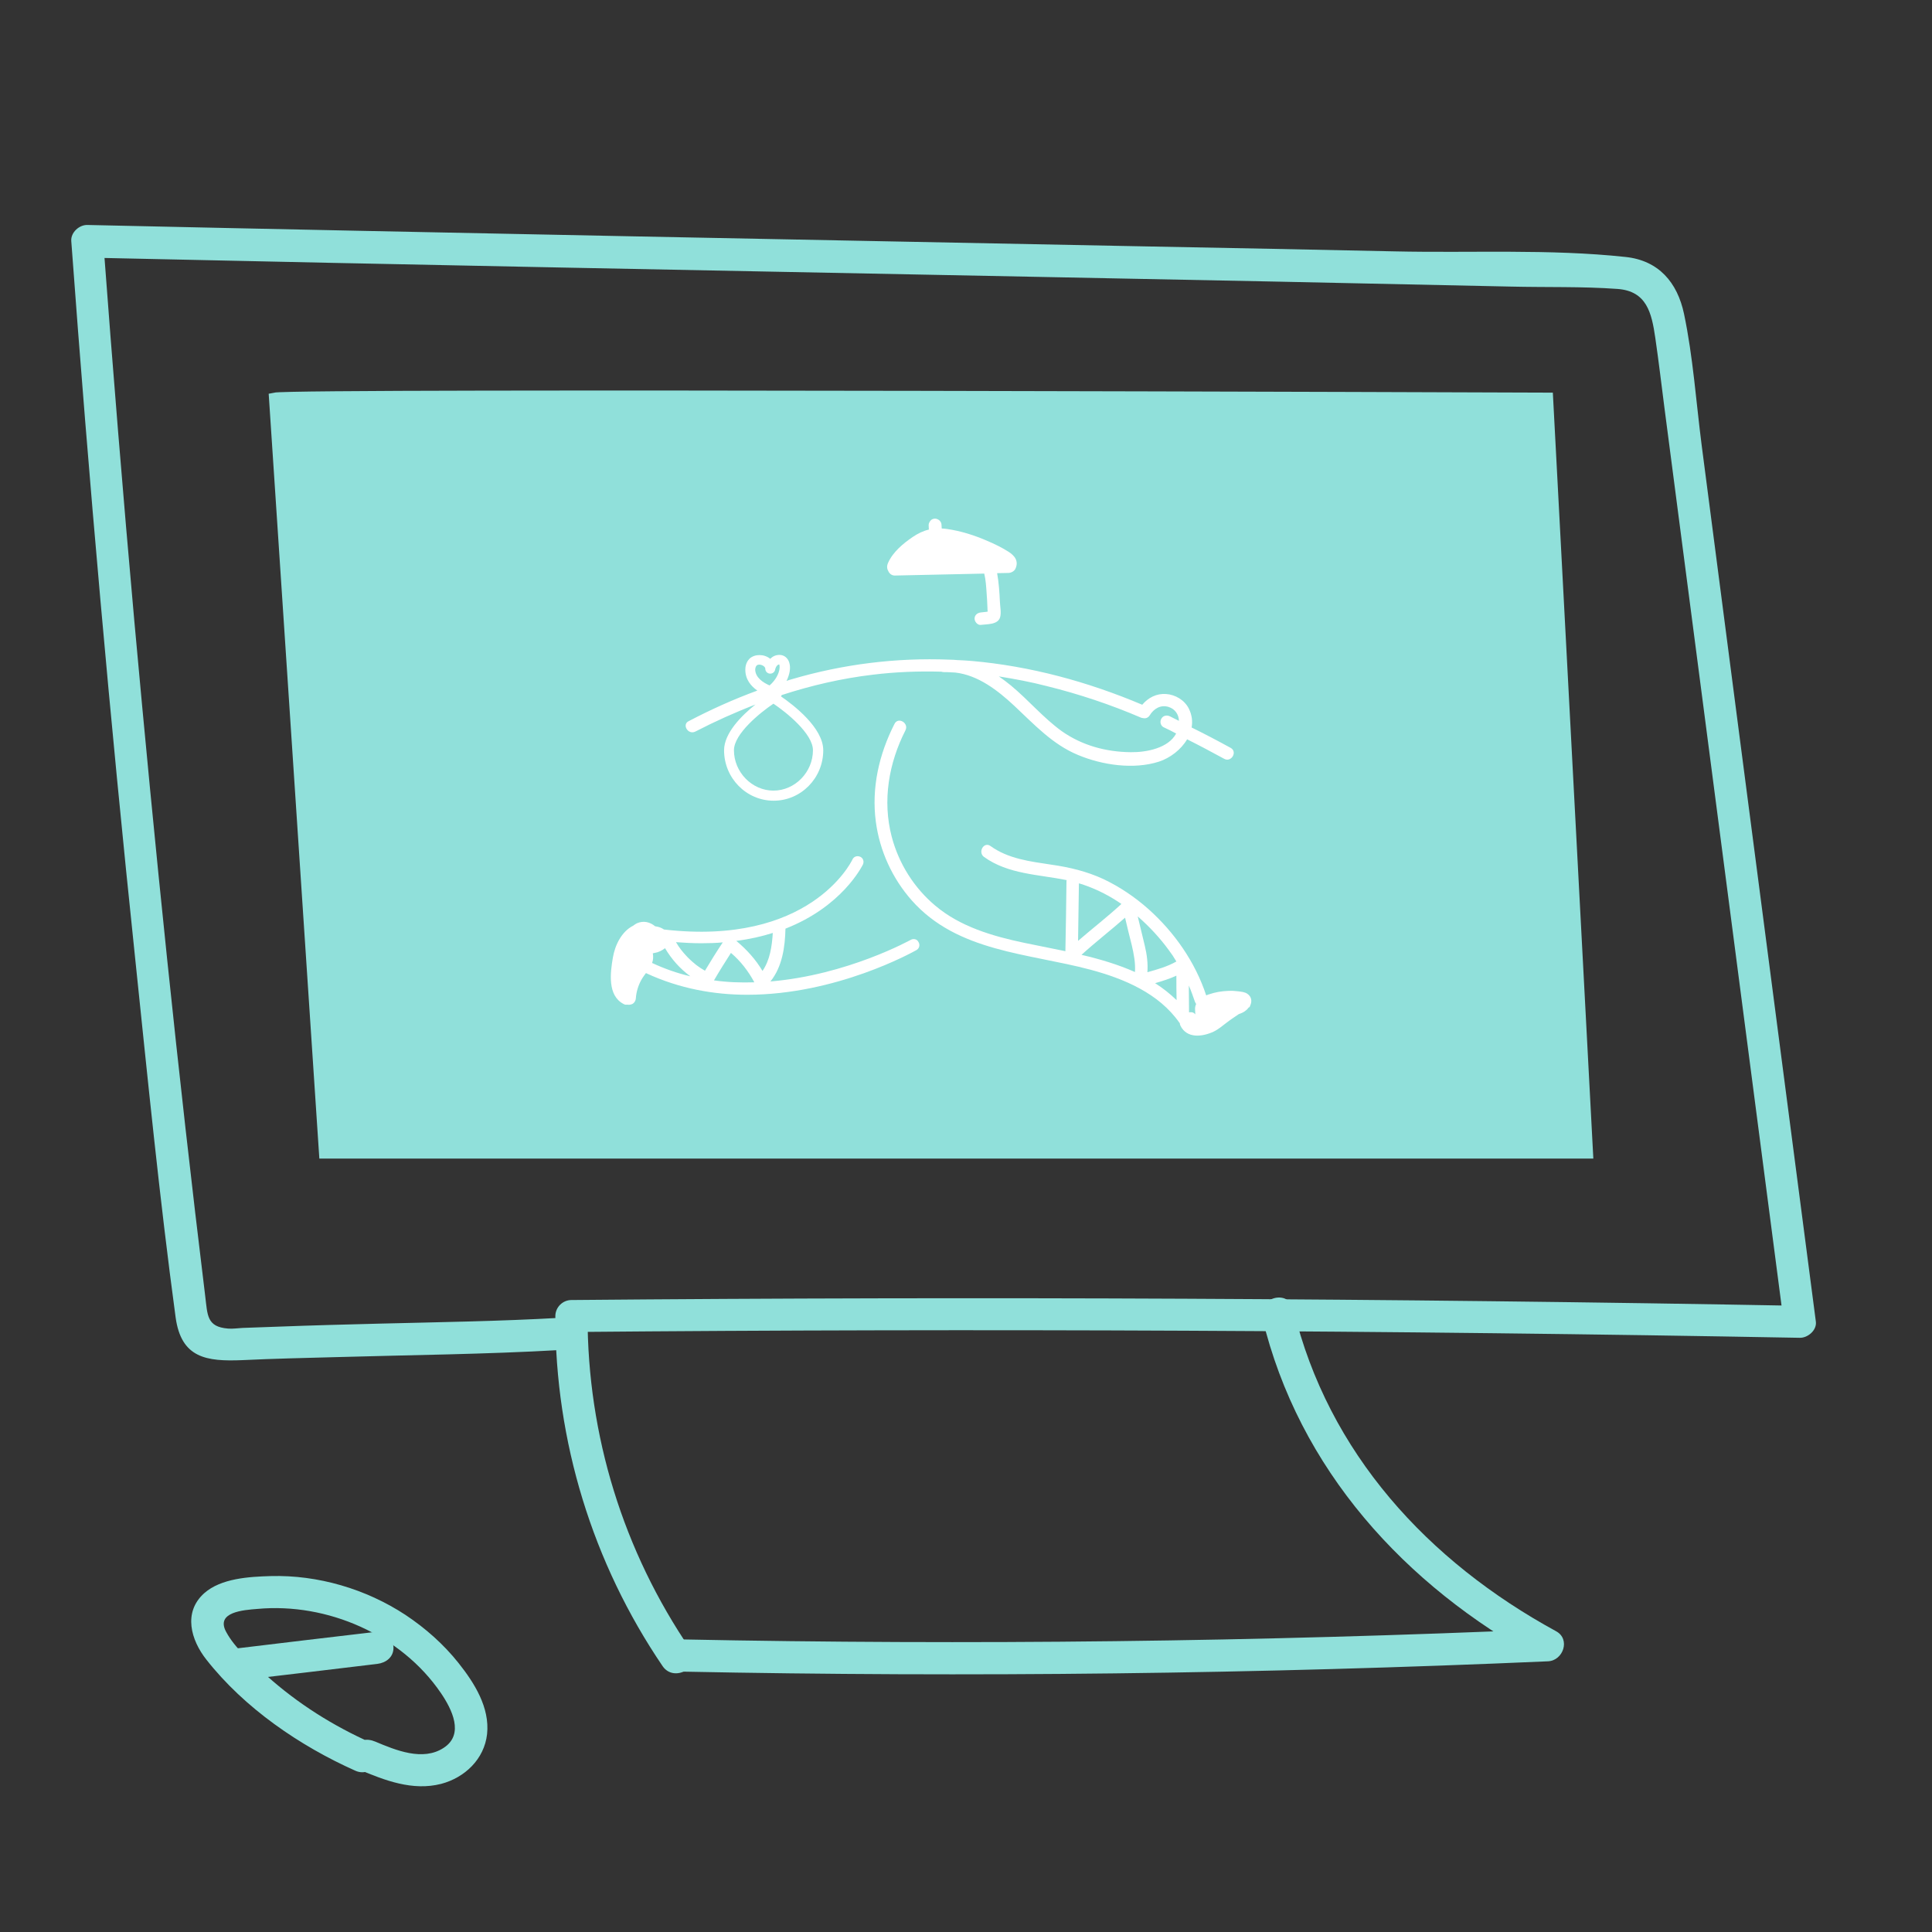
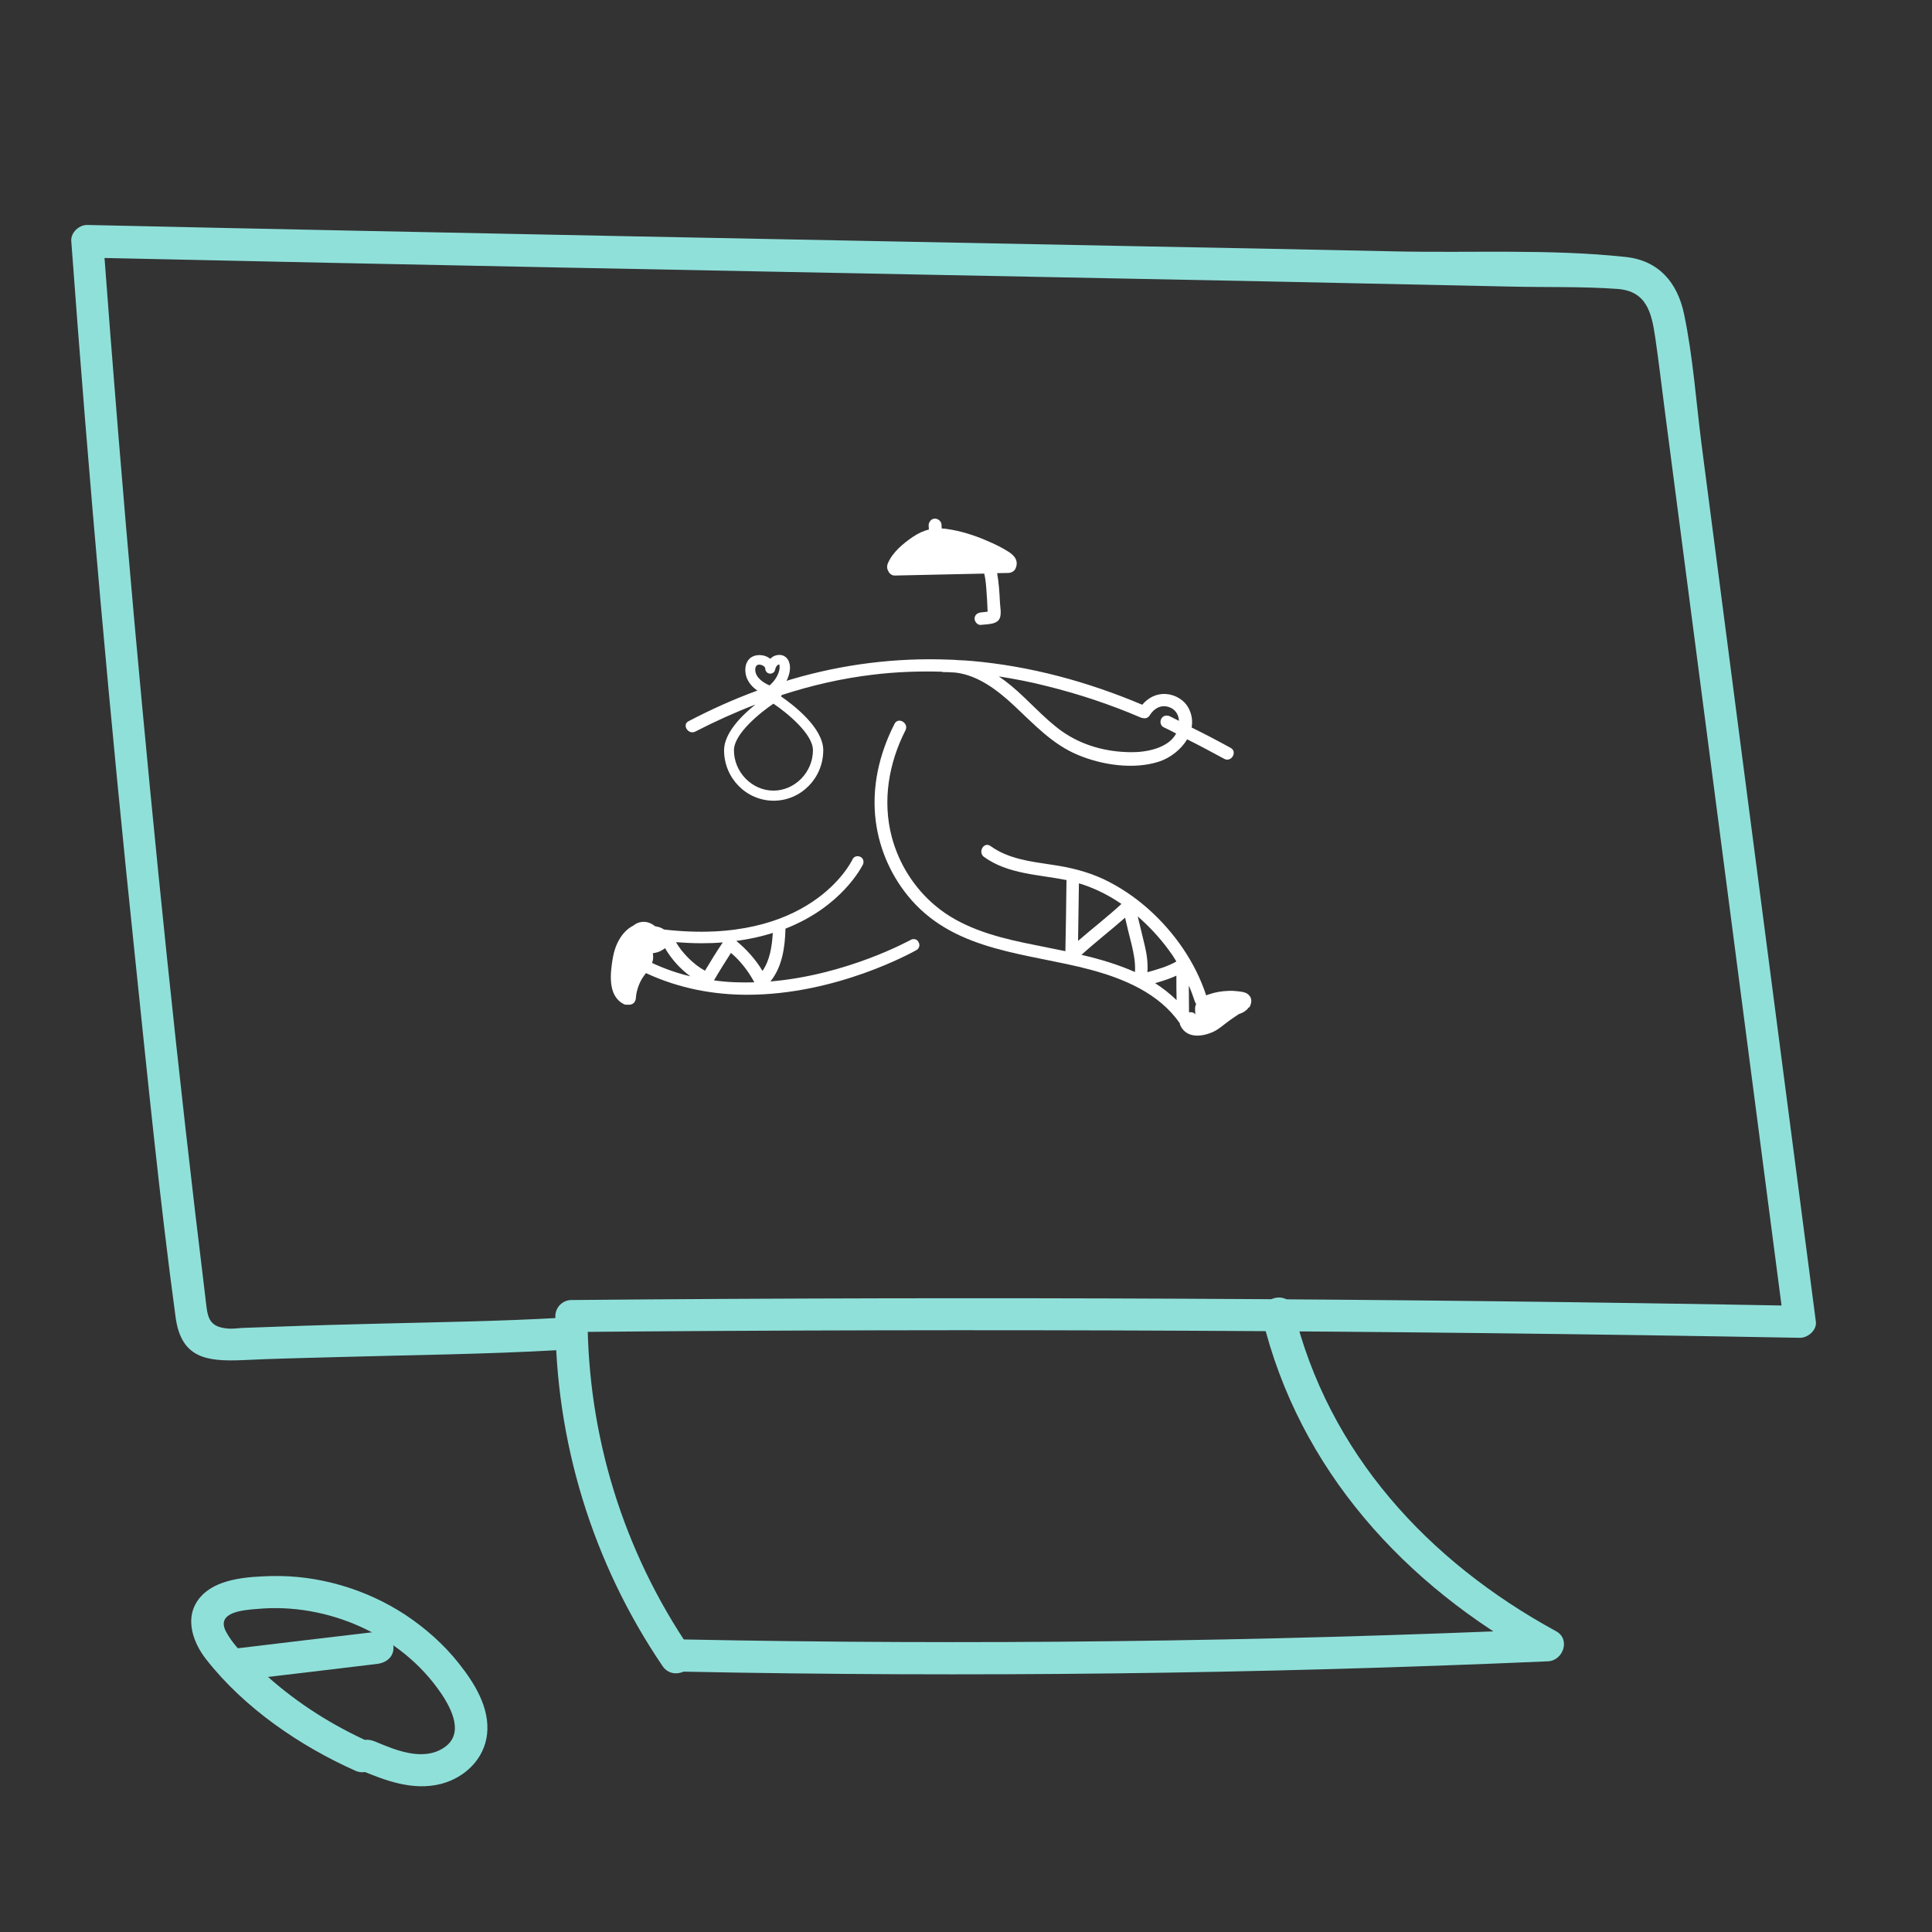
<svg xmlns="http://www.w3.org/2000/svg" version="1.1" id="Capa_1" x="0px" y="0px" viewBox="0 0 90 90" style="enable-background:new 0 0 90 90;" xml:space="preserve">
  <rect x="0" y="0" width="90" height="90" fill="#333333" stroke="none" />
  <style type="text/css">
	.st0{fill:#90e0da;}
	.st1{fill:#90e0da;stroke:#90e0da;stroke-width:0.5;stroke-miterlimit:10;}
	.st2{fill:#FFFFFF;}
	.st3{fill:none;stroke:#90e0da;stroke-width:0.5;stroke-miterlimit:10;}
</style>
  <g>
    <g>
      <path class="st0" d="M31.74,77.87c13.46,0.27,26.92,0.11,40.37-0.48c0.71-0.03,1.06-1.03,0.38-1.4    c-5.96-3.25-10.62-8.3-12.24-15.01c-0.23-0.94-1.67-0.54-1.45,0.4c1.7,7.07,6.64,12.48,12.93,15.91c0.13-0.47,0.25-0.93,0.38-1.4    c-13.45,0.59-26.91,0.75-40.37,0.48C30.77,76.35,30.77,77.85,31.74,77.87L31.74,77.87z" />
    </g>
  </g>
  <g>
    <g>
      <path class="st0" d="M32.17,76.85c-3.14-4.6-4.8-9.98-4.8-15.55c-0.25,0.25-0.5,0.5-0.75,0.75c19.07-0.17,38.15-0.08,57.22,0.27    c0.37,0.01,0.8-0.35,0.75-0.75c-1.18-9.07-2.37-18.14-3.55-27.22c-0.59-4.54-1.18-9.07-1.77-13.61c-0.26-2.02-0.4-4.11-0.82-6.11    c-0.31-1.48-1.19-2.5-2.73-2.66c-3.52-0.38-7.2-0.18-10.74-0.26c-3.84-0.08-7.69-0.16-11.53-0.23    c-7.98-0.16-15.97-0.31-23.95-0.47c-8.48-0.17-16.95-0.34-25.43-0.53c-0.38-0.01-0.78,0.35-0.75,0.75    C4.14,22.4,5.13,33.55,6.3,44.68c0.58,5.56,1.13,11.14,1.88,16.68c0.26,1.91,1.44,2.07,3.12,2c1.45-0.07,2.9-0.1,4.36-0.14    c3.47-0.1,6.95-0.13,10.42-0.33c0.96-0.05,0.97-1.56,0-1.5c-2.8,0.16-5.6,0.2-8.4,0.27c-1.57,0.04-3.13,0.08-4.7,0.14    c-0.56,0.02-1.12,0.04-1.68,0.06c-0.22,0.01-0.46,0.05-0.68,0.03c-0.99-0.08-0.95-0.62-1.06-1.51    C8.28,49.93,7.21,39.44,6.26,28.96c-0.53-5.9-1.01-11.81-1.45-17.71c-0.25,0.25-0.5,0.5-0.75,0.75c14.8,0.33,29.61,0.61,44.41,0.9    c7.3,0.14,14.6,0.29,21.9,0.45c1.65,0.04,3.33-0.01,4.98,0.11c1.36,0.1,1.59,1.11,1.76,2.28c0.16,1.1,0.29,2.2,0.43,3.29    c0.57,4.37,1.14,8.74,1.71,13.11c1.28,9.81,2.56,19.63,3.84,29.44c0.25-0.25,0.5-0.5,0.75-0.75c-19.07-0.35-38.14-0.44-57.22-0.27    c-0.41,0-0.75,0.34-0.75,0.75c-0.01,5.82,1.73,11.5,5,16.31C31.41,78.4,32.71,77.65,32.17,76.85L32.17,76.85z" />
    </g>
  </g>
-   <path class="st1" d="M12.78,18.54c1-0.22,59.32,0,59.32,0l1.86,35.18H15.11L12.78,18.54z" />
  <g>
    <g>
      <path class="st0" d="M17.3,81.19c-1.78-0.79-3.43-1.83-4.88-3.13c-0.66-0.59-1.47-1.26-1.89-2.05c-0.49-0.92,0.82-1.01,1.46-1.06    c3.25-0.3,6.7,1.2,8.55,3.92c0.51,0.75,1.1,1.92,0.13,2.55c-0.97,0.64-2.24,0.11-3.19-0.29c-0.38-0.16-0.8-0.11-1.03,0.27    c-0.19,0.31-0.1,0.87,0.27,1.03c1.21,0.51,2.5,1.01,3.83,0.67c1.1-0.29,2.01-1.15,2.14-2.32c0.13-1.24-0.59-2.38-1.33-3.31    c-0.7-0.88-1.54-1.62-2.47-2.24c-1.84-1.21-4.08-1.87-6.28-1.81c-1,0.03-2.31,0.1-3.1,0.8c-0.99,0.89-0.62,2.18,0.11,3.1    c1.77,2.25,4.34,4.01,6.94,5.17C17.42,82.87,18.18,81.58,17.3,81.19L17.3,81.19z" />
    </g>
  </g>
  <g>
    <g>
      <path class="st0" d="M10.94,78.3c2.21-0.26,4.42-0.52,6.64-0.79c0.4-0.05,0.75-0.31,0.75-0.75c0-0.37-0.35-0.8-0.75-0.75    c-2.21,0.26-4.42,0.52-6.64,0.79c-0.4,0.05-0.75,0.31-0.75,0.75C10.19,77.92,10.53,78.35,10.94,78.3L10.94,78.3z" />
    </g>
  </g>
  <g>
    <path class="st2" d="M53.81,45.8c0.34-0.1,0.67-0.2,0.99-0.35c0,0.38,0,0.76,0.01,1.14C54.5,46.29,54.17,46.03,53.81,45.8    M50.38,44.48c0.66-0.6,1.36-1.14,2.03-1.73c0.1,0.42,0.2,0.85,0.31,1.27c0.1,0.43,0.18,0.84,0.15,1.26   C52.08,44.93,51.24,44.68,50.38,44.48 M50.57,41.25c0.59,0.21,1.15,0.5,1.67,0.86c-0.65,0.6-1.35,1.14-2.02,1.72   c0.01-0.89,0.03-1.79,0.04-2.68C50.37,41.18,50.47,41.21,50.57,41.25 M54.44,44.25c0.13,0.17,0.25,0.35,0.36,0.54   c-0.42,0.24-0.89,0.37-1.35,0.5c0.03-0.41-0.02-0.81-0.12-1.23c-0.11-0.46-0.22-0.91-0.33-1.37   C53.54,43.16,54.03,43.69,54.44,44.25 M55.72,46.77c-0.03,0.07-0.05,0.14-0.05,0.23c0,0.07,0.01,0.14,0.01,0.21   c0,0.01,0,0.03,0,0.04h-0.01c0,0,0-0.01-0.01-0.02c-0.07-0.08-0.17-0.09-0.27-0.07c0-0.42-0.01-0.83-0.01-1.25   c0.11,0.25,0.2,0.51,0.29,0.77C55.69,46.71,55.7,46.74,55.72,46.77 M58.24,46.84c0.09-0.19,0.07-0.41-0.14-0.55   c-0.12-0.08-0.27-0.09-0.41-0.11c-0.16-0.02-0.32-0.03-0.48-0.02c-0.3,0.01-0.6,0.06-0.89,0.16c-0.04,0.01-0.09,0.03-0.13,0.05   c-0.51-1.55-1.48-2.94-2.69-4.02c-0.63-0.56-1.34-1.04-2.1-1.4c-0.78-0.36-1.58-0.55-2.42-0.67c-0.99-0.15-2.01-0.27-2.84-0.87   c-0.31-0.22-0.6,0.29-0.3,0.51c1.13,0.81,2.53,0.81,3.85,1.08c-0.01,0.02-0.01,0.05-0.01,0.08c-0.01,1.08-0.03,2.15-0.05,3.23   c-0.65-0.13-1.29-0.26-1.92-0.39c-1.47-0.31-2.98-0.75-4.14-1.73c-0.99-0.83-1.7-1.96-2.03-3.21c-0.44-1.68-0.14-3.43,0.64-4.96   c0.17-0.34-0.34-0.64-0.51-0.3c-0.72,1.41-1.08,2.98-0.87,4.56c0.18,1.36,0.77,2.64,1.67,3.66c2.13,2.41,5.43,2.46,8.32,3.23   c1.57,0.42,3.19,1.1,4.15,2.47c0.01,0.01,0.01,0.02,0.02,0.02c0,0.04,0.01,0.08,0.03,0.12c0.3,0.61,1.02,0.52,1.54,0.28   c0.23-0.11,0.41-0.27,0.61-0.42c0.18-0.14,0.38-0.27,0.57-0.4c0.12-0.04,0.24-0.09,0.34-0.18c0.04-0.03,0.08-0.07,0.11-0.12   C58.21,46.93,58.23,46.88,58.24,46.84" />
    <path class="st2" d="M37.87,34.95c0,1.02-0.84,1.88-1.84,1.88c-1,0-1.84-0.86-1.84-1.88c0-0.77,1.23-1.76,1.84-2.17   C36.64,33.19,37.87,34.18,37.87,34.95 M35.37,30.96c0.12,0,0.28,0.09,0.28,0.19c0,0.12,0.09,0.22,0.21,0.23   c0.12,0.01,0.23-0.07,0.25-0.19c0-0.02,0.05-0.22,0.19-0.24c0.01,0.03,0.03,0.1,0.01,0.22c-0.03,0.21-0.17,0.51-0.46,0.76   c-0.3-0.13-0.67-0.37-0.67-0.75C35.2,30.99,35.29,30.96,35.37,30.96 M48.76,31.96c1.5,0.37,2.97,0.86,4.39,1.47   c0.03,0.01,0.06,0.02,0.09,0.02c0.11,0.03,0.24,0,0.32-0.13c0.19-0.31,0.51-0.5,0.87-0.39c0.3,0.09,0.48,0.34,0.49,0.65   c-0.14-0.07-0.28-0.14-0.42-0.21c-0.14-0.07-0.32-0.04-0.4,0.11c-0.08,0.13-0.04,0.33,0.11,0.4c0.2,0.09,0.39,0.19,0.58,0.29   c-0.36,0.68-1.38,0.88-2.11,0.87c-1.15-0.01-2.27-0.31-3.22-0.98c-0.86-0.62-1.55-1.45-2.36-2.12c-0.18-0.15-0.37-0.29-0.57-0.43   C47.28,31.63,48.03,31.77,48.76,31.96 M32.39,34.08c0.91-0.47,1.84-0.89,2.8-1.26c-0.64,0.51-1.46,1.33-1.46,2.13   c0,1.3,1.04,2.35,2.31,2.35c1.27,0,2.31-1.05,2.31-2.35c0-1.05-1.4-2.12-1.97-2.51c0.02-0.02,0.03-0.04,0.03-0.06   c1.38-0.45,2.81-0.78,4.25-0.95c1.06-0.13,2.13-0.17,3.19-0.14c0.04,0.01,0.08,0.02,0.12,0.02c0.05,0,0.09,0,0.14,0   c0.13,0.01,0.26,0.01,0.39,0.02c1.06,0.12,1.98,0.83,2.75,1.55c0.92,0.86,1.78,1.8,2.97,2.29c1.12,0.47,2.59,0.69,3.77,0.31   c0.52-0.17,1.03-0.56,1.31-1.04c0.58,0.29,1.16,0.6,1.73,0.91c0.33,0.18,0.63-0.33,0.3-0.51c-0.6-0.33-1.21-0.65-1.82-0.95   c0.05-0.28,0.02-0.58-0.13-0.88c-0.2-0.4-0.63-0.65-1.06-0.68c-0.45-0.03-0.83,0.17-1.11,0.5c-2.53-1.07-5.21-1.8-7.95-2.04   c-0.22-0.02-0.44-0.03-0.66-0.04c-0.12-0.01-0.25-0.02-0.37-0.02c-2.48-0.1-4.96,0.21-7.34,0.91c-0.08,0.02-0.17,0.05-0.25,0.08   c0.15-0.31,0.2-0.61,0.13-0.84c-0.06-0.22-0.23-0.36-0.43-0.37c-0.2-0.01-0.35,0.07-0.46,0.18c-0.28-0.23-0.72-0.23-0.96-0.01   c-0.09,0.09-0.2,0.25-0.2,0.52c0,0.45,0.26,0.76,0.56,0.97c-1.09,0.4-2.16,0.88-3.19,1.42C31.75,33.74,32.05,34.25,32.39,34.08" />
    <path class="st2" d="M41.41,26.66C41.41,26.66,41.41,26.66,41.41,26.66c0.06,0.09,0.16,0.16,0.3,0.15l4.14-0.09   c0.07,0.29,0.09,0.6,0.11,0.9c0.02,0.24,0.03,0.47,0.04,0.71c0,0.05,0,0.09,0.01,0.14c0,0.01,0,0.01,0,0.02   c-0.02,0-0.04,0.01-0.05,0.01c-0.09,0.01-0.18,0.02-0.27,0.03c-0.16,0.02-0.29,0.12-0.29,0.29c0,0.14,0.14,0.31,0.29,0.29   c0.29-0.04,0.8,0,0.9-0.36c0.06-0.21,0-0.49-0.01-0.71c-0.02-0.44-0.05-0.9-0.13-1.34c0.17,0,0.35-0.01,0.52-0.01   c0.12,0,0.27-0.07,0.33-0.19c0.17-0.36-0.03-0.62-0.34-0.81c-0.3-0.19-0.63-0.35-0.96-0.49c-0.59-0.26-1.25-0.47-1.9-0.56   c-0.08-0.01-0.16-0.02-0.23-0.02c0-0.05-0.01-0.1-0.01-0.16c0-0.08-0.03-0.15-0.09-0.21c-0.05-0.05-0.14-0.09-0.21-0.09   c-0.08,0-0.16,0.03-0.21,0.09c-0.05,0.06-0.09,0.13-0.09,0.21c0,0.07,0.01,0.14,0.01,0.21c-0.26,0.06-0.51,0.18-0.76,0.35   c-0.44,0.3-0.92,0.7-1.14,1.2c-0.06,0.13-0.06,0.27,0.01,0.38C41.4,26.64,41.4,26.65,41.41,26.66" />
    <path class="st2" d="M33.26,45.67c0.25-0.43,0.52-0.86,0.79-1.28c0.45,0.38,0.81,0.85,1.09,1.37   C34.52,45.78,33.89,45.76,33.26,45.67 M30.38,44.85c0.05-0.14,0.06-0.29,0.03-0.44c0.04-0.01,0.07-0.02,0.09-0.02   c0.18-0.03,0.34-0.11,0.48-0.22c0.3,0.51,0.7,0.96,1.18,1.31c-0.6-0.14-1.2-0.35-1.78-0.62C30.37,44.85,30.37,44.85,30.38,44.85    M32.67,43.94c0.35,0,0.68-0.01,1-0.04c-0.29,0.43-0.56,0.87-0.83,1.32c-0.14-0.08-0.28-0.17-0.41-0.27   c-0.01-0.01-0.02-0.01-0.02-0.02c-0.02-0.01-0.04-0.03-0.05-0.04c-0.04-0.03-0.08-0.07-0.12-0.1c-0.08-0.07-0.15-0.14-0.22-0.21   c-0.21-0.22-0.38-0.43-0.53-0.69C31.9,43.92,32.29,43.94,32.67,43.94 M35.52,45.23c-0.32-0.54-0.74-1-1.22-1.4   c0.63-0.08,1.19-0.21,1.7-0.37C35.96,44.08,35.87,44.72,35.52,45.23 M42.43,43.78c-0.04,0.02-2.96,1.64-6.54,1.94   c0.55-0.68,0.68-1.6,0.7-2.46c2.63-1.03,3.55-2.88,3.61-2.99c0.06-0.14,0.01-0.3-0.13-0.36c-0.14-0.06-0.3-0.01-0.36,0.13   c-0.08,0.17-2.03,4.04-8.78,3.26c-0.11-0.08-0.25-0.13-0.41-0.15c-0.23-0.19-0.53-0.28-0.85-0.14c-0.06,0.03-0.12,0.07-0.17,0.11   c-0.54,0.27-0.85,0.9-0.95,1.49c-0.12,0.7-0.26,1.77,0.5,2.16c0.05,0.03,0.1,0.04,0.15,0.03c0.06,0.01,0.13,0.01,0.2-0.01   c0.13-0.03,0.21-0.16,0.22-0.28c0.02-0.3,0.11-0.6,0.26-0.87c0.06-0.11,0.14-0.21,0.21-0.31c1.57,0.73,3.18,1.01,4.72,1.01   c4.15,0,7.68-1.97,7.88-2.08c0.13-0.07,0.18-0.24,0.1-0.37C42.73,43.75,42.56,43.71,42.43,43.78" />
  </g>
</svg>